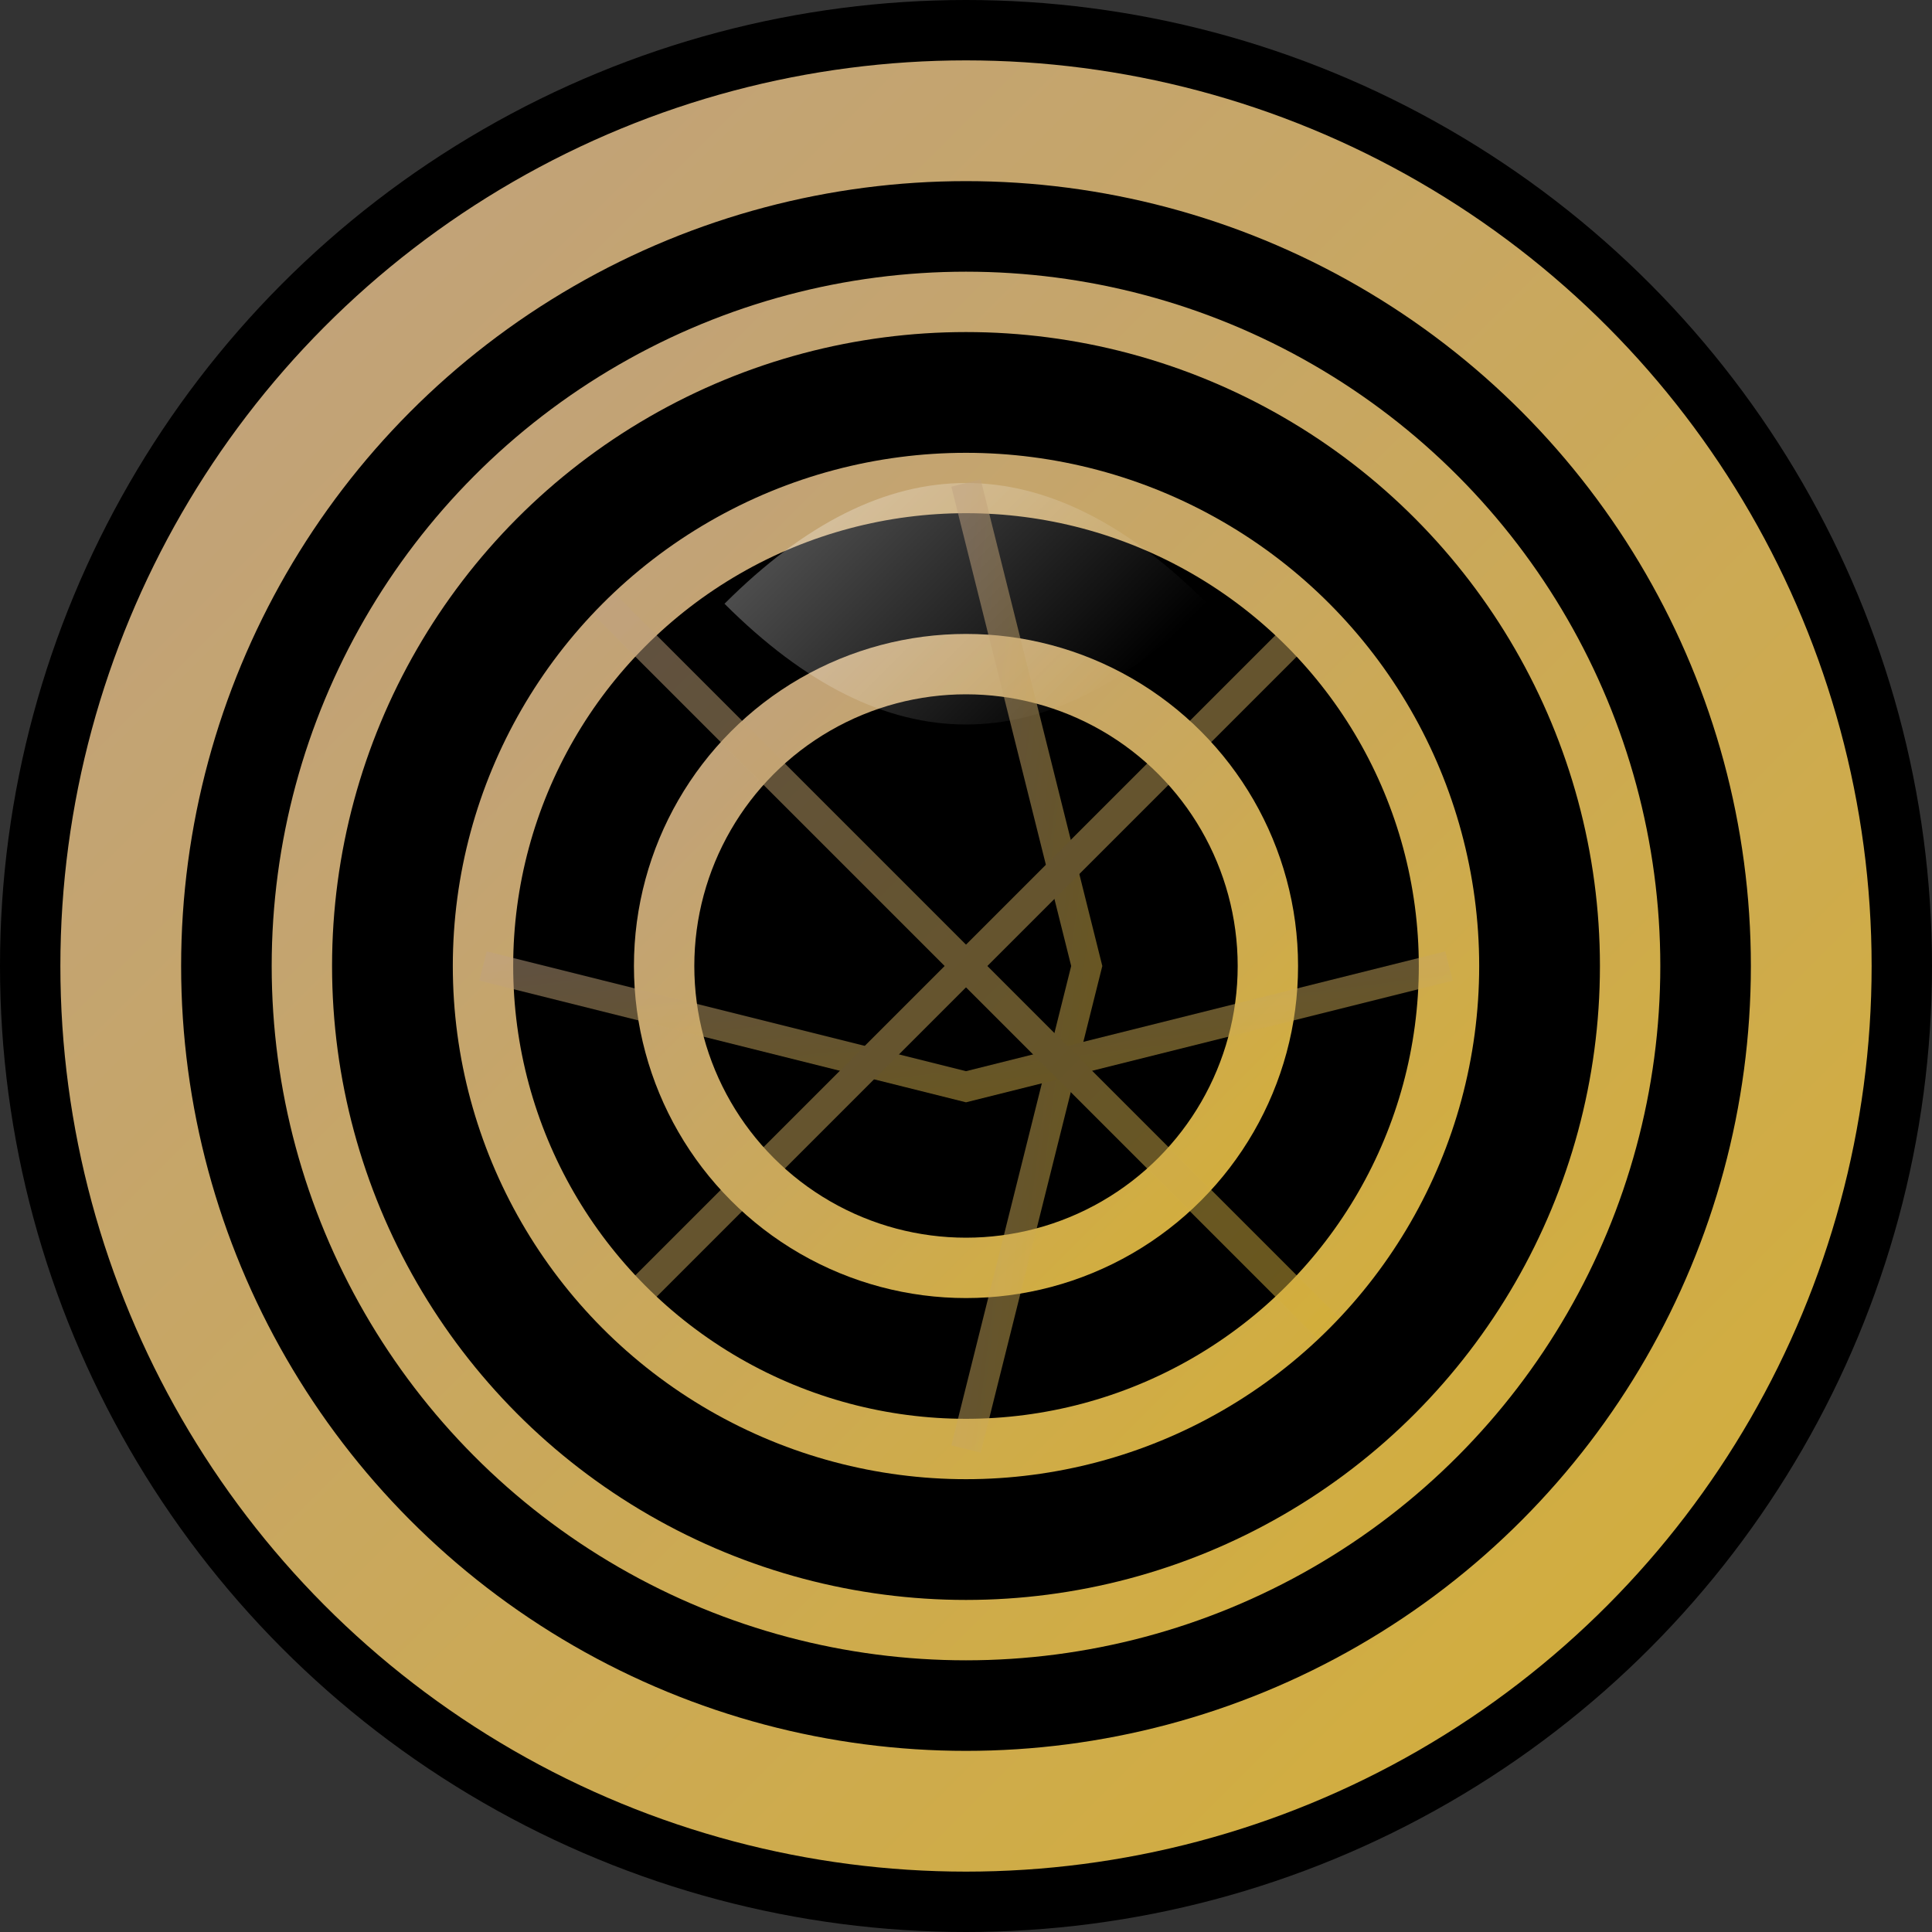
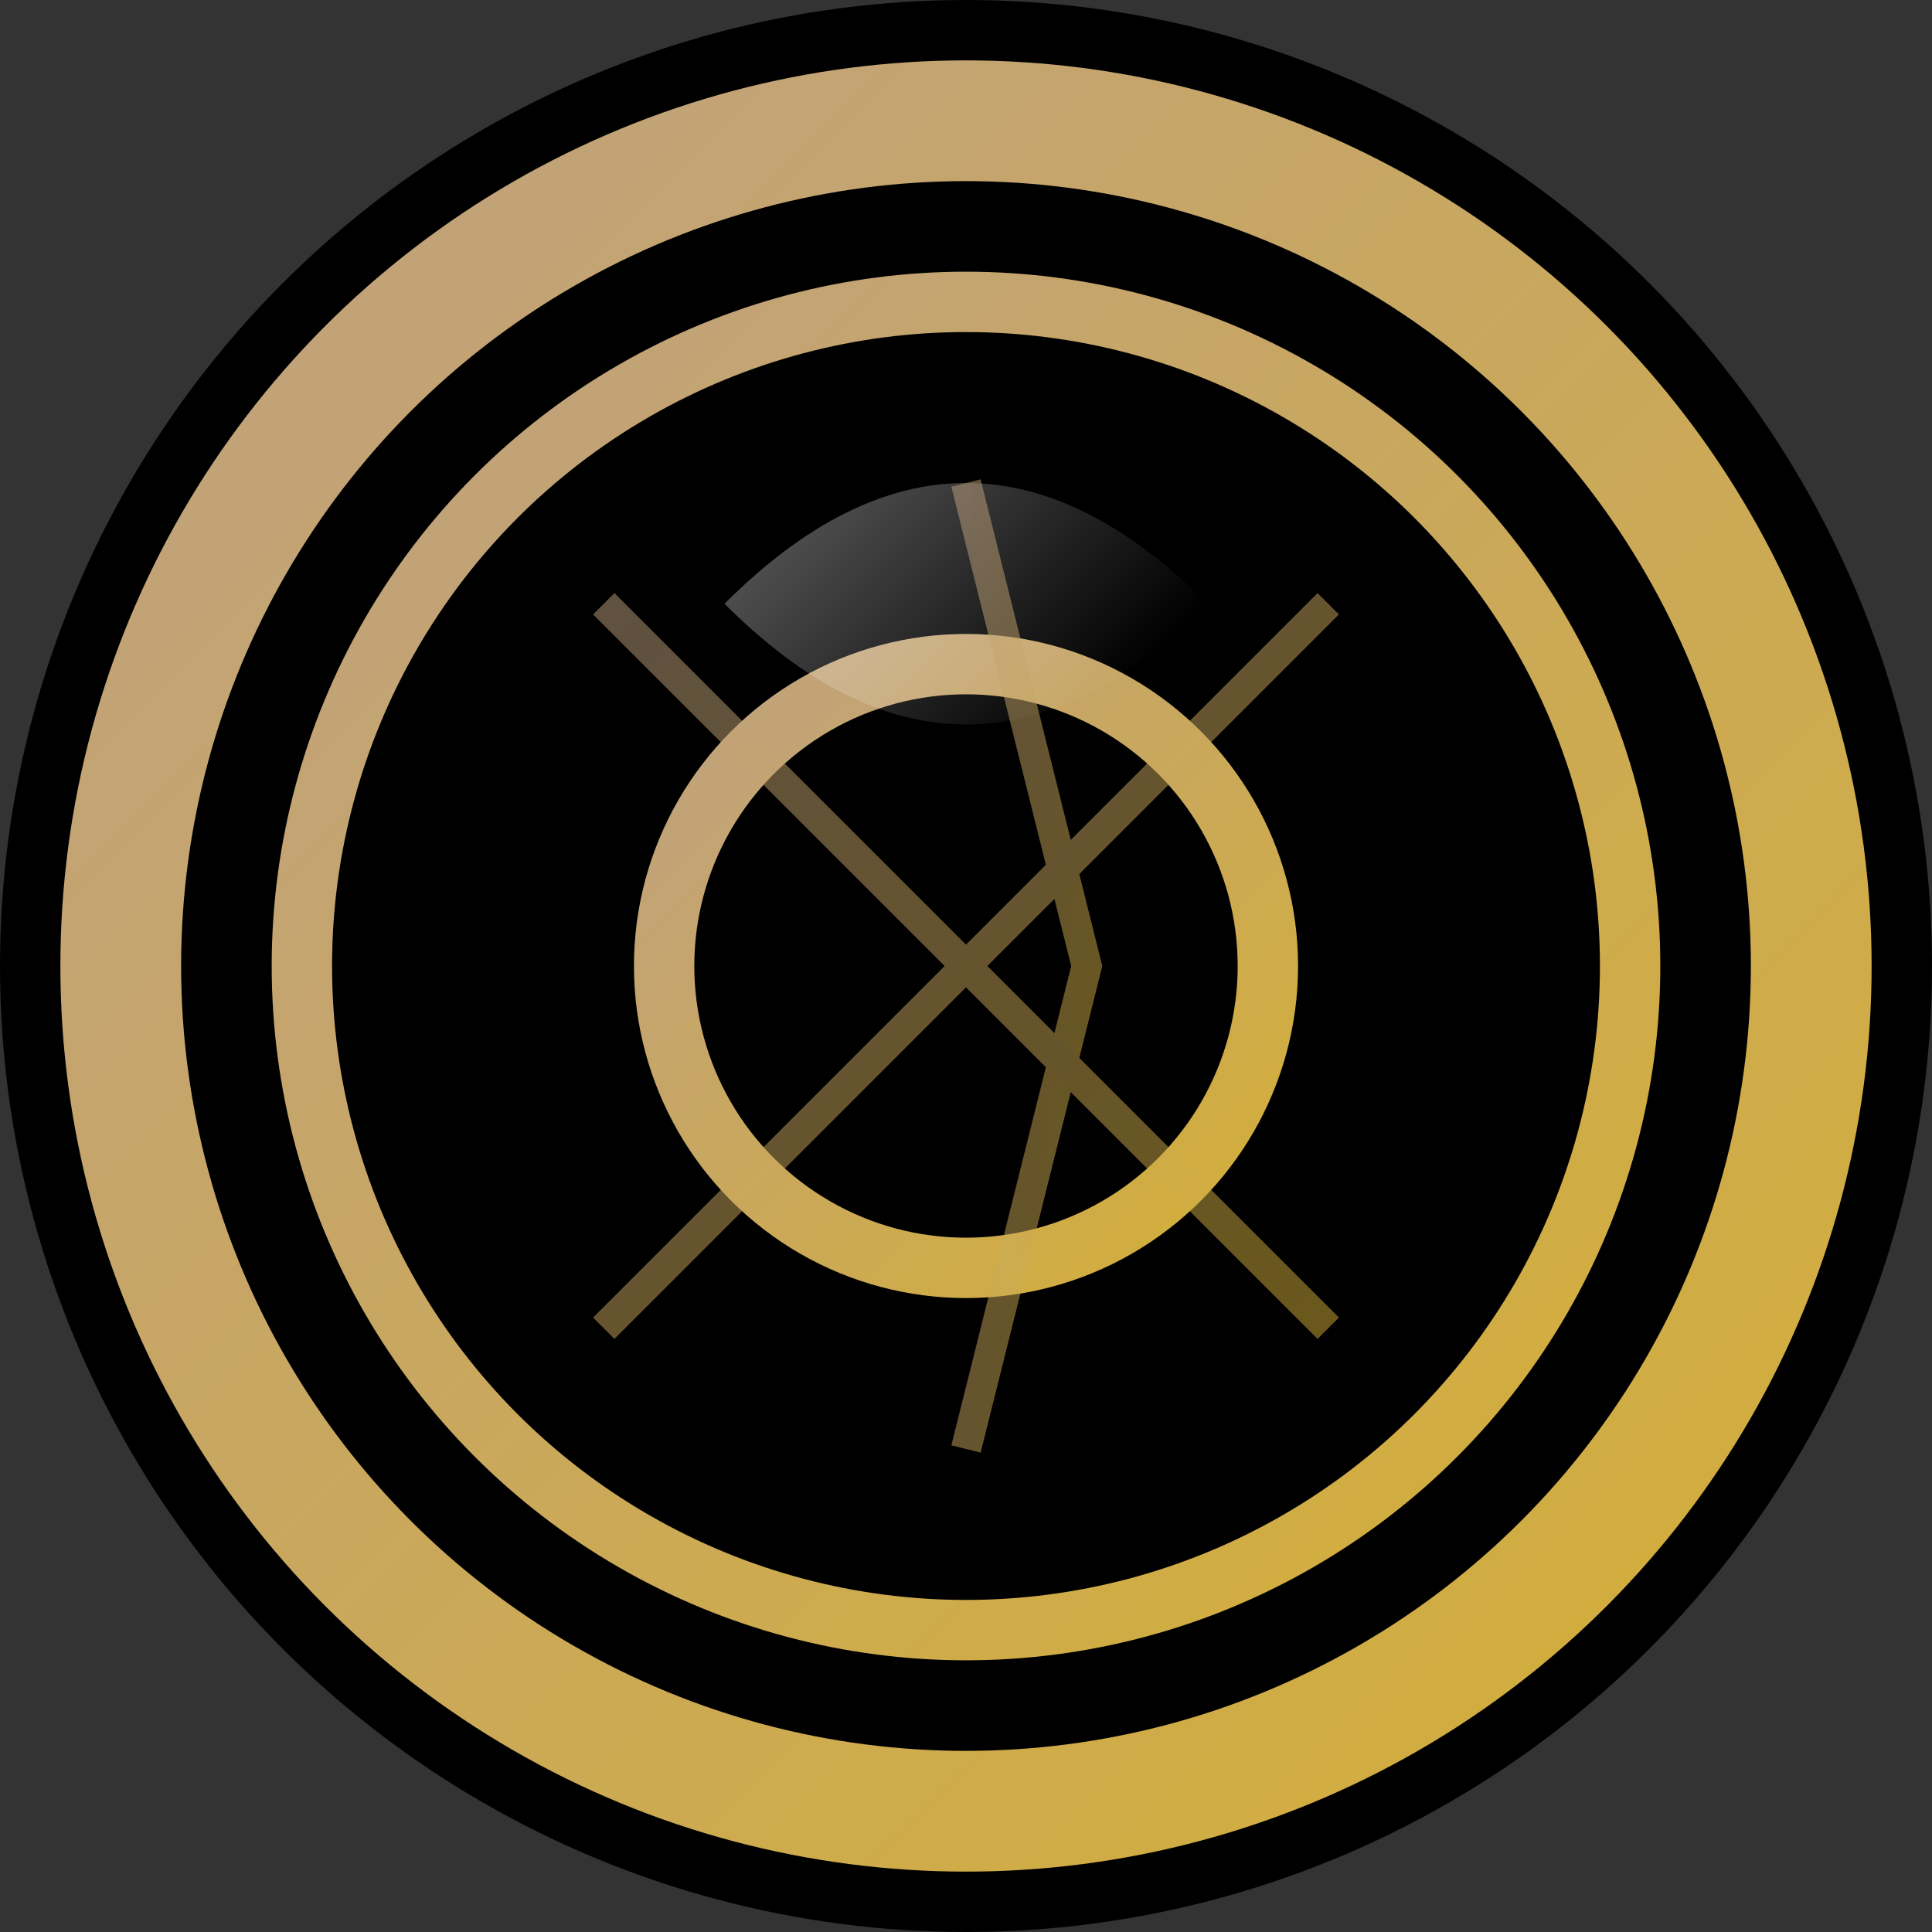
<svg xmlns="http://www.w3.org/2000/svg" width="32" height="32" viewBox="0 0 32 32">
  <rect x="0" y="0" width="32" height="32" fill="#333333" stroke="none" />
  <defs>
    <linearGradient id="goldGradient" x1="0%" y1="0%" x2="100%" y2="100%">
      <stop offset="0%" style="stop-color:#BFA181" />
      <stop offset="100%" style="stop-color:#D4AF37" />
    </linearGradient>
    <linearGradient id="reflectionGradient" x1="25%" y1="25%" x2="75%" y2="75%">
      <stop offset="0%" style="stop-color:#FFFFFF;stop-opacity:0.3" />
      <stop offset="100%" style="stop-color:#FFFFFF;stop-opacity:0" />
    </linearGradient>
  </defs>
  <circle cx="16" cy="16" r="16" fill="#000000" />
  <circle cx="16" cy="16" r="14" stroke="url(#goldGradient)" stroke-width="2" fill="none" />
  <circle cx="16" cy="16" r="11" stroke="url(#goldGradient)" stroke-width="1" fill="none" />
-   <circle cx="16" cy="16" r="8" stroke="url(#goldGradient)" stroke-width="1" fill="none" />
  <circle cx="16" cy="16" r="5" stroke="url(#goldGradient)" stroke-width="1" fill="none" />
  <path d="M12 10 Q16 14, 20 10 Q16 6, 12 10" fill="url(#reflectionGradient)" />
  <g opacity="0.5">
    <path d="M16 8 L18 16 L16 24" stroke="url(#goldGradient)" stroke-width="0.5" fill="none" />
-     <path d="M8 16 L16 18 L24 16" stroke="url(#goldGradient)" stroke-width="0.5" fill="none" />
    <path d="M10 10 L16 16 L22 22" stroke="url(#goldGradient)" stroke-width="0.5" fill="none" />
    <path d="M22 10 L16 16 L10 22" stroke="url(#goldGradient)" stroke-width="0.5" fill="none" />
  </g>
</svg>